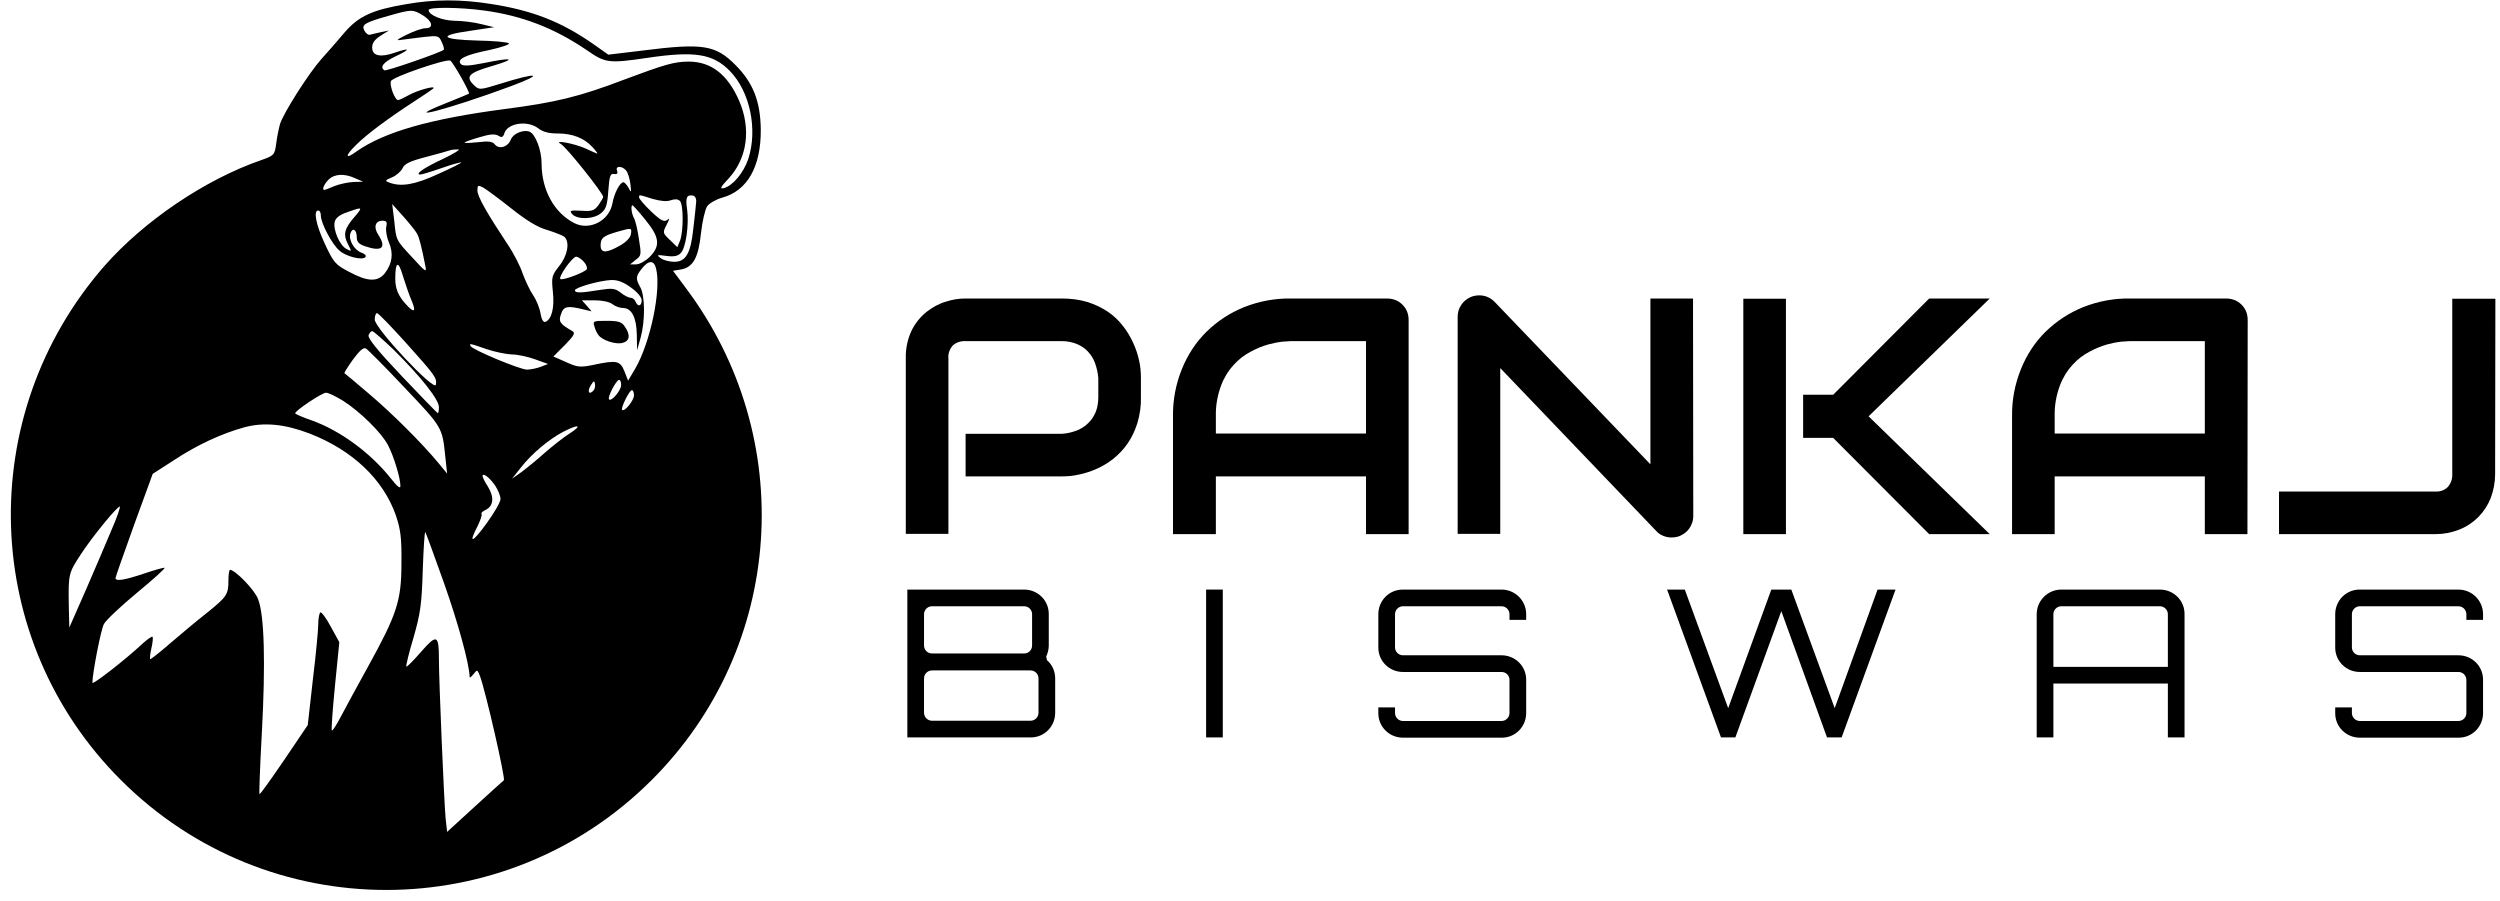
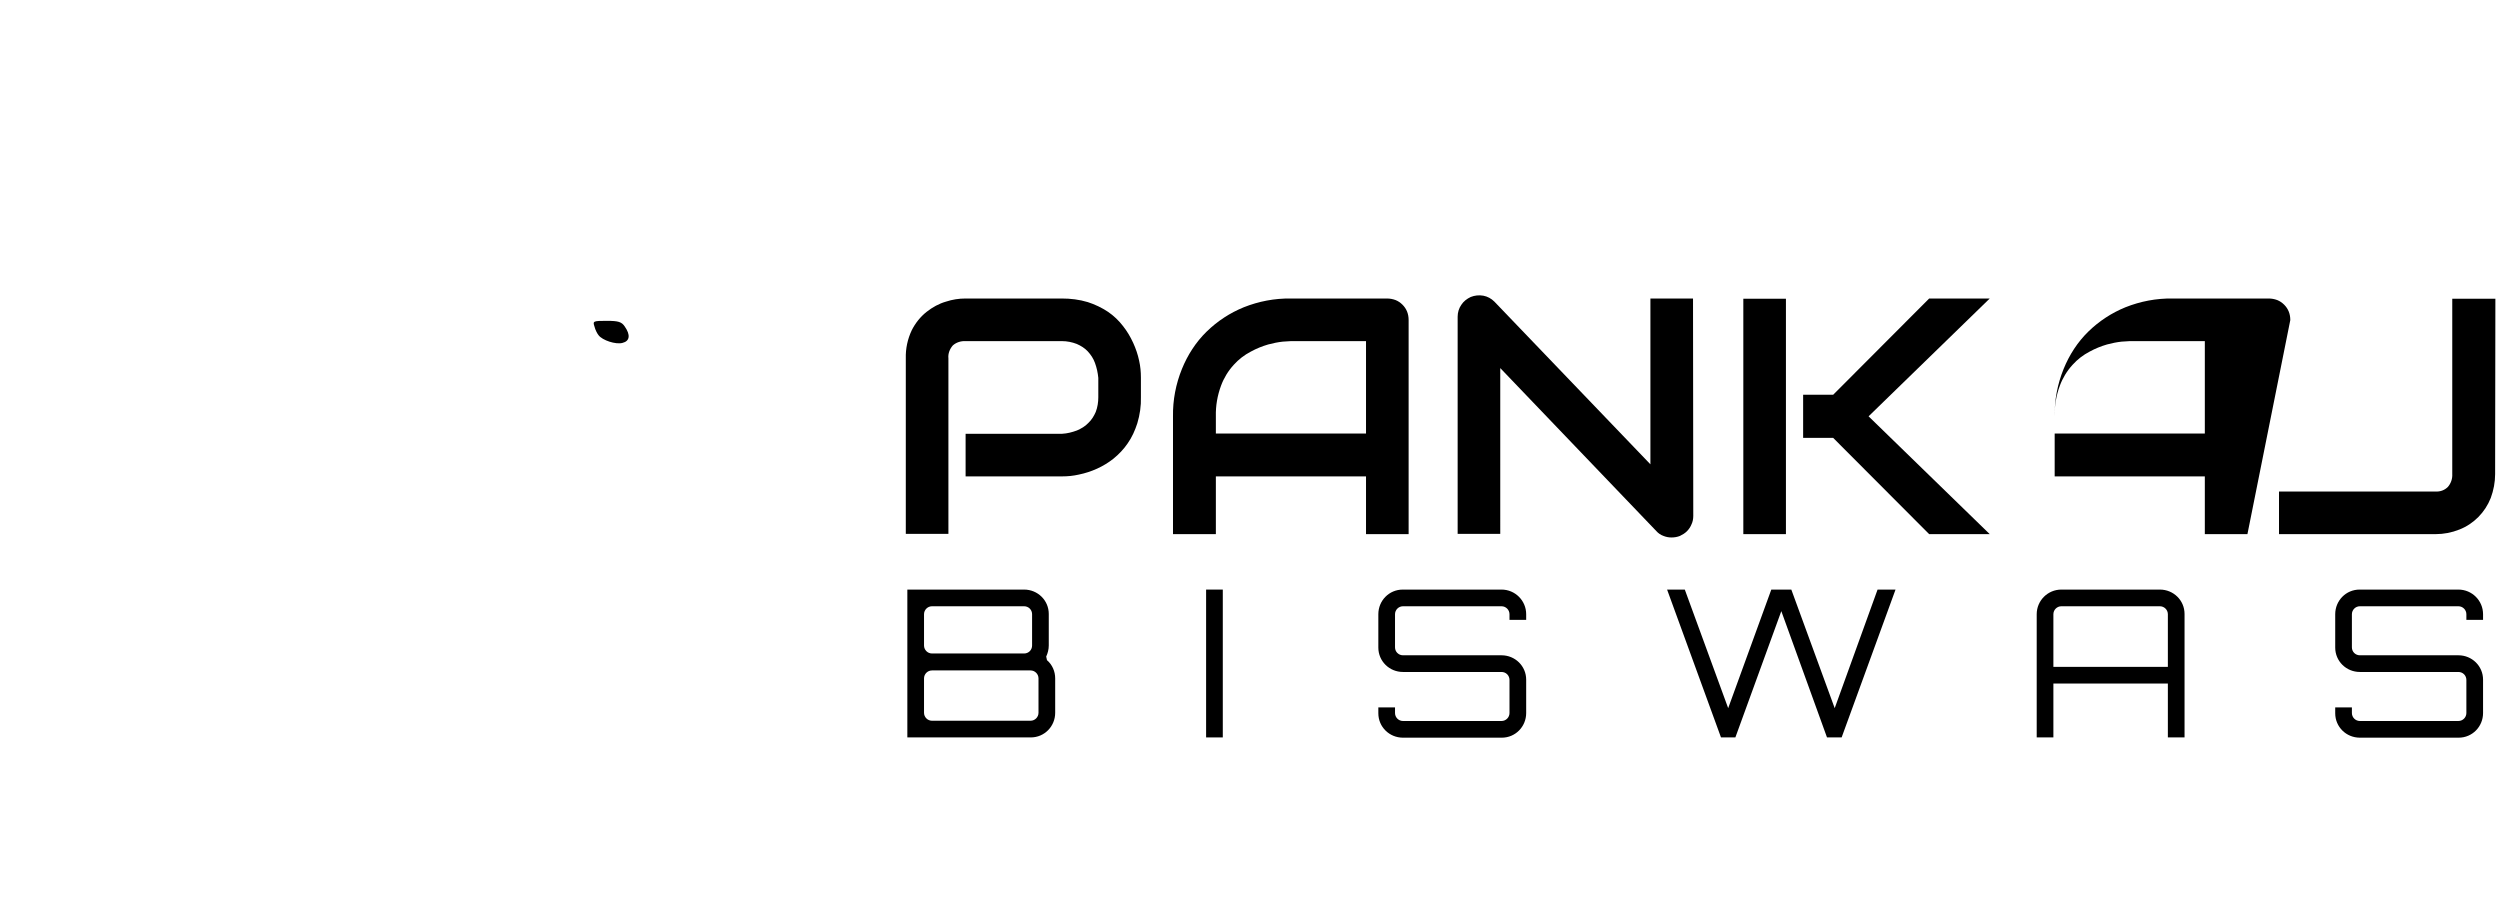
<svg xmlns="http://www.w3.org/2000/svg" version="1.1" id="Layer_1" x="0px" y="0px" viewBox="0 0 974 351" style="enable-background:new 0 0 974 351;" xml:space="preserve">
  <g transform="translate(0,351) scale(0.1,-0.1)">
-     <path d="M1584,3494c-133-22-187-47-242-111c-26-31-66-77-89-102c-50-56-148-210-162-254c-5-18-12-52-15-77c-6-44-8-46-59-64   c-219-76-456-237-610-412c-510-584-482-1458,64-2003c571-571,1497-571,2068,0c518,517,573,1334,130,1921l-47,63l30,5   c48,8,69,45,79,141c5,46,16,93,24,105c7,11,34,27,59,34c98,27,151,121,150,265c-1,109-30,183-98,251c-78,79-127,87-363,57l-133-16   l-58,41c-126,88-239,132-402,157C1795,3513,1692,3513,1584,3494z M1886,3469c149-20,274-69,398-153c75-52,85-54,241-31   c183,27,253,15,318-51c79-80,110-229,72-344c-18-53-60-104-95-113c-17-4-13,4,19,38c73,79,88,195,40,304c-45,102-109,151-196,151   c-55,0-93-11-248-69c-178-68-269-90-470-116c-289-38-468-89-576-165c-45-33-46-18-1,26c42,42,126,104,229,171c36,23,68,45,71,48   c13,14-63-7-96-26c-18-10-37-19-41-19c-13,0-34,58-28,74s213,87,231,80c10-4,79-126,73-129c-1-1-42-18-92-38c-187-75,15-22,255,67   c135,50,106,56-43,9c-75-23-80-24-98-7c-38,35-25,50,69,77c98,29,80,35-35,11c-56-11-78-12-87-4c-18,19,16,36,110,55   c46,10,81,22,77,26c-5,5-60,10-122,11c-145,4-157,20-29,38l93,14l-50,12c-27,7-74,13-103,13c-50,1-102,22-102,42   C1670,3483,1792,3482,1886,3469z M1648,3450c37-23,43-50,10-50c-13,0-45-11-73-25c-41-20-44-24-20-20c17,2,56,7,87,11   c55,6,58,5,69-20c7-14,10-28,8-30c-13-11-224-84-231-80c-20,12-4,32,42,54c60,28,60,36-1,15c-57-20-89-13-89,20c0,18,10,31,33,46   l32,20l-30-6c-16-4-36-8-42-10c-7-3-17,4-23,15c-13,24,0,32,96,59C1604,3474,1608,3474,1648,3450z M2097,3010c18-14,41-20,75-20   c59,0,105-18,138-55c14-15,21-26,15-23c-5,2-26,11-45,20c-42,19-127,35-95,17c21-11,165-192,165-206c0-4-9-19-19-33   c-16-21-26-24-67-21c-43,2-46,1-35-13c19-22,83-21,112,3c20,16,25,31,29,88s8,68,22,65c12-2,16,2,12,13c-8,19,19,20,35,1   c7-8,14-31,17-53c4-34,3-36-7-15c-7,12-16,22-20,22c-14,0-36-43-43-82c-12-68-89-108-149-77c-78,40-127,129-127,232   c0,52-24,115-47,124c-24,9-64-7-73-31c-11-29-45-39-62-19c-9,12-25,14-65,9c-29-3-53-4-53-2c0,3,26,12,57,21c42,13,62,14,75,6   s18-6,23,10C1978,3031,2056,3042,2097,3010z M1724,2890c-73-34-110-60-86-60c5,0,42,11,82,25s75,24,77,22c1-2-39-22-90-45   c-91-42-145-51-191-33c-17,6-16,9,11,20c17,7,35,23,41,35c8,18,28,28,94,45c46,12,88,24,93,26c6,2,19,3,30,3S1768,2911,1724,2890z    M1385,2815l30-13l-38-1c-21-1-54-8-74-16c-19-8-37-15-39-15c-11,0-2,22,16,40C1303,2833,1342,2835,1385,2815z M1992,2698   c59-47,103-74,140-84c29-9,59-21,66-26c23-19,14-73-19-114c-29-37-31-42-25-101c7-63-5-107-29-117c-8-3-15,9-19,32   c-3,20-16,53-29,72s-31,58-41,85c-9,28-35,79-59,114c-82,124-117,186-117,209c0,20,2,22,23,11C1895,2772,1944,2736,1992,2698z    M2543,2735c32-9,56-11,71-5c15,5,27,5,35-3c14-14,14-117,1-153l-11-27l-29,28c-28,27-29,28-13,59c12,24,13,28,2,19s-24-3-62,33   c-26,25-47,49-47,55C2490,2752,2486,2753,2543,2735z M2712,2720c-1-14-6-60-11-102c-10-95-29-128-74-128c-18,0-42,6-53,14   c-17,13-15,14,22,9c29-4,45-1,56,11c20,19,33,111,25,170c-7,47-2,58,23,54C2709,2746,2714,2735,2712,2720z M1624,2601   c9-14,18-51,33-126c6-28,2-26-48,29c-68,73-65,68-73,146l-8,65l44-49C1596,2639,1619,2610,1624,2601z M2514,2654   c56-68,60-102,17-145c-16-16-40-29-53-29h-23l22,18c22,16,22,20,12,82c-5,36-14,73-20,82c-9,18-12,48-5,48   C2467,2710,2489,2685,2514,2654z M1382,2666c-40-46-46-69-27-106c16-31,16-31-5-20c-27,14-53,75-46,106c4,15,19,27,48,37   C1413,2705,1415,2704,1382,2666z M1250,2670c0-29,43-111,72-136c26-24,93-40,102-25c4,5-3,12-14,16c-29,9-53,50-45,75   c8,26,25,16,25-15c0-17,8-26,31-34c67-23,86-7,53,44c-20,30-12,55,16,55c16,0,19-5,15-23c-3-12,1-40,10-61c19-44,13-83-16-121   c-28-34-67-33-139,6c-54,28-60,36-94,108c-35,75-46,131-26,131C1246,2690,1250,2681,1250,2670z M2458,2598c-2-14-18-31-43-45   c-53-30-75-30-75,1c0,29,10,37,65,53C2461,2623,2462,2623,2458,2598z M2274,2491c10-11,15-24,12-30c-9-13-95-45-103-38   c-8,9,47,87,62,87C2251,2510,2265,2501,2274,2491z M1604,2338c18-43,10-49-21-15c-31,33-43,62-43,101c0,68,12,73,30,10   C1580,2402,1595,2358,1604,2338z M2556,2464c21-83-22-288-81-390l-28-47l-14,36c-17,42-30,45-123,25c-50-10-60-9-104,11l-50,22   l45,45c36,37,41,47,29,54c-49,28-55,37-44,67c10,30,25,33,89,17l30-7l-19,22l-19,21h50c28,0,58-6,69-15c10-8,29-15,41-15   c34,0,53-37,54-105l1-60l14,50c18,65,17,163-1,195c-19,34-19,43,6,74C2527,2497,2548,2497,2556,2464z M2458,2390c25-18,42-38,42-50   c0-23-15-27-24-5c-3,8-12,15-19,15c-8,0-26,9-39,20c-23,17-32,18-84,10c-73-12-94-12-94-1s96,38,141,40   C2406,2420,2429,2411,2458,2390z M1581,2175c115-128,122-138,117-164c-5-28-238,220-238,254c0,14,4,25,9,25S1524,2238,1581,2175z    M1533,2148c105-104,177-194,177-224c0-13-2-24-4-24s-65,65-140,144c-96,101-134,149-130,160c3,9,10,16,14,16   C1455,2220,1492,2187,1533,2148z M1895,2150c32-11,77-20,99-21c23,0,64-9,91-19l50-18l-28-11c-16-6-40-11-54-11   c-27,0-209,76-219,91C1827,2173,1829,2173,1895,2150z M1578,1998c146-154,145-152,157-268l7-65l-33,40c-65,79-186,199-274,273   c-49,42-91,77-93,78s13,25,33,53c26,35,41,49,51,43C1433,2148,1502,2079,1578,1998z M2311,1987c-17-17-24-1-9,22c11,18,14,19,16,5   C2320,2005,2317,1993,2311,1987z M2420,2010c0-21-38-66-47-56c-8,7,28,76,39,76C2417,2030,2420,2021,2420,2010z M2470,1970   c0-20-37-66-46-57c-7,6,28,77,38,77C2466,1990,2470,1981,2470,1970z M1336,1949c66-42,151-125,176-174c22-42,48-127,48-158   c0-13-12-3-38,30c-79,99-196,185-307,225c-36,12-65,25-65,28c1,11,105,80,120,80C1279,1980,1308,1966,1336,1949z M1206,1821   c168-65,287-179,336-318c19-57,23-87,22-188c0-146-18-199-130-402c-40-72-87-159-105-193c-17-33-34-59-36-56c-3,2,3,81,12,174   l17,170l-33,60c-18,34-37,59-41,56s-8-23-8-44c0-22-9-119-21-217l-20-178l-92-136c-51-75-94-135-96-133s2,108,9,236   c15,277,10,464-15,525c-14,36-89,113-109,113c-3,0-6-18-6-39c0-57-5-65-83-128c-40-31-105-86-146-121c-40-35-75-62-76-60   c-2,2,0,21,5,43s7,42,4,44c-2,3-19-9-37-25c-67-63-197-164-197-154c0,36,33,208,45,229c7,14,65,69,128,121s112,96,108,98   c-4,1-40-9-81-23c-75-25-110-31-110-17c0,4,33,97,72,206l73,200l84,54c88,58,182,102,272,127C1027,1866,1110,1858,1206,1821z    M2219,1821c-24-15-69-51-100-78c-31-28-72-61-90-74l-34-24l34,43c42,54,109,110,164,139C2254,1859,2272,1855,2219,1821z    M1928,1620c12-18,22-42,22-54s-25-55-55-96c-56-77-71-80-34-9c11,23,18,43,15,47c-3,3,4,10,17,16c30,15,33,49,8,90   c-12,18-21,37-21,41C1880,1670,1906,1651,1928,1620z M436,1449c-19-46-64-151-100-234l-66-150l-2,85c-2,123-1,127,46,199   c46,71,147,194,153,187C469,1534,456,1494,436,1449z M1730,1238c55-156,98-312,100-367c0-3,7,3,15,13c14,18,15,18,25-8   c22-59,100-400,93-406c-4-3-56-50-115-104l-106-97l-6,53c-6,68-26,533-26,618c0,98-8,101-70,30c-29-33-54-59-57-57   c-2,3,10,53,28,113c27,94,32,130,36,262c3,84,7,151,10,149C1659,1435,1692,1345,1730,1238z" />
    <path d="M2316,2238c3-13,11-28,16-34c15-20,67-37,93-30c29,7,32,31,9,64c-12,18-25,22-70,22C2311,2260,2309,2259,2316,2238z" />
  </g>
  <path d="M444.5,154.7c0.1,3.4-0.4,6.9-1.4,10.2c-0.9,2.8-2.1,5.5-3.8,7.9c-1.5,2.2-3.4,4.2-5.5,5.9c-3.9,3.1-8.6,5.2-13.5,6.2  c-2.2,0.5-4.3,0.7-6.5,0.7h-37.6V169h37.6c2-0.1,3.9-0.6,5.8-1.3c1.6-0.7,3.2-1.6,4.4-2.9c1.3-1.2,2.2-2.7,2.9-4.3  c0.7-1.8,1-3.8,1-5.7v-7.6c-0.2-2-0.6-3.9-1.3-5.8c-0.6-1.7-1.6-3.2-2.8-4.5c-1.2-1.3-2.7-2.2-4.3-2.9c-1.8-0.7-3.8-1.1-5.8-1.1  h-37.5c-1.8-0.1-3.7,0.5-5,1.7c-1.2,1.4-1.9,3.2-1.7,5V208h-16.6v-68.4c-0.1-3.8,0.7-7.5,2.3-10.9c1.4-2.8,3.4-5.3,5.8-7.2  c2.3-1.8,4.8-3.2,7.6-4c2.4-0.8,5-1.2,7.5-1.2h37.6c3.4,0,6.8,0.4,10.1,1.4c2.8,0.9,5.5,2.2,7.9,3.8c2.2,1.5,4.2,3.4,5.8,5.5  c1.6,2,2.9,4.2,4,6.6c1,2.2,1.8,4.5,2.3,6.9c0.5,2.2,0.7,4.4,0.7,6.6V154.7z" />
  <path d="M548.8,208.1h-16.6v-22.5h-58.5v22.5H457v-45.9c-0.1-6.3,1.1-12.6,3.5-18.5c2.2-5.4,5.4-10.4,9.6-14.5  c4.2-4.1,9.1-7.3,14.5-9.5c5.8-2.3,12-3.5,18.3-3.4h37.5c1.1,0,2.2,0.2,3.3,0.6c1,0.4,1.9,1,2.7,1.8s1.4,1.7,1.8,2.7  c0.4,1,0.6,2.1,0.6,3.3V208.1z M473.7,168.9h58.5v-36H503c-0.5,0-1.6,0.1-3.2,0.2c-1.9,0.2-3.8,0.6-5.7,1.1  c-2.4,0.7-4.6,1.6-6.8,2.8c-2.5,1.3-4.7,3-6.6,5.1c-2.2,2.4-3.9,5.2-5,8.2c-1.4,3.8-2.1,7.8-2,11.9L473.7,168.9z" />
  <path d="M659.7,201c0,1.1-0.2,2.3-0.7,3.3c-0.4,1-1,1.9-1.8,2.7s-1.7,1.3-2.7,1.8c-1,0.4-2.1,0.6-3.3,0.6c-1.1,0-2.1-0.2-3.1-0.6  c-1.1-0.4-2-1-2.8-1.9l-60.8-63.5V208h-16.6v-84.6c0-1.7,0.5-3.3,1.4-4.6c0.9-1.4,2.2-2.4,3.7-3.1c1.5-0.6,3.2-0.8,4.9-0.5  c1.6,0.3,3.1,1.1,4.3,2.3l60.8,63.4v-64.6h16.6L659.7,201z" />
  <path d="M695.8,208.1h-16.6v-91.7h16.6V208.1z M775.2,208.1h-23.6l-37.4-37.5h-11.7v-16.8h11.7l37.4-37.5h23.6L728,162.2  L775.2,208.1z" />
-   <path d="M875.6,208.1H859v-22.5h-58.5v22.5h-16.6v-45.9c-0.1-6.3,1.1-12.6,3.5-18.5c2.2-5.4,5.4-10.4,9.6-14.5  c4.2-4.1,9.1-7.3,14.5-9.5c5.8-2.3,12-3.5,18.3-3.4h37.5c1.1,0,2.2,0.2,3.3,0.6c1,0.4,1.9,1,2.7,1.8s1.4,1.7,1.8,2.7  c0.4,1,0.6,2.1,0.6,3.3L875.6,208.1L875.6,208.1z M800.5,168.9H859v-36h-29.2c-0.5,0-1.6,0.1-3.2,0.2c-1.9,0.2-3.8,0.6-5.7,1.1  c-2.4,0.7-4.6,1.6-6.8,2.8c-2.5,1.3-4.7,3-6.6,5.1c-2.2,2.4-3.9,5.2-5,8.2c-1.4,3.8-2.1,7.8-2,11.9V168.9z" />
+   <path d="M875.6,208.1H859v-22.5h-58.5v22.5v-45.9c-0.1-6.3,1.1-12.6,3.5-18.5c2.2-5.4,5.4-10.4,9.6-14.5  c4.2-4.1,9.1-7.3,14.5-9.5c5.8-2.3,12-3.5,18.3-3.4h37.5c1.1,0,2.2,0.2,3.3,0.6c1,0.4,1.9,1,2.7,1.8s1.4,1.7,1.8,2.7  c0.4,1,0.6,2.1,0.6,3.3L875.6,208.1L875.6,208.1z M800.5,168.9H859v-36h-29.2c-0.5,0-1.6,0.1-3.2,0.2c-1.9,0.2-3.8,0.6-5.7,1.1  c-2.4,0.7-4.6,1.6-6.8,2.8c-2.5,1.3-4.7,3-6.6,5.1c-2.2,2.4-3.9,5.2-5,8.2c-1.4,3.8-2.1,7.8-2,11.9V168.9z" />
  <path d="M972.1,184.7c0,3.2-0.6,6.3-1.7,9.3c-2.2,5.6-6.6,10.1-12.2,12.3c-3,1.2-6.1,1.8-9.3,1.8h-61v-16.6h61  c1.8,0.1,3.5-0.5,4.8-1.8c1.2-1.4,1.8-3.2,1.7-5v-68.3h16.8L972.1,184.7z" />
  <path d="M407.6,255.8l0.3,1.4c2.1,1.8,3.2,4.4,3.2,7.1v13.4c0,5.3-4.2,9.6-9.5,9.6h-0.1h-48v-57.6H399c5.3,0,9.6,4.2,9.6,9.5v0.1  v12.2C408.6,253,408.2,254.5,407.6,255.8z M399,236.2h-35.9c-1.7,0-3.1,1.4-3.1,3.1v12.2c0,1.7,1.4,3.1,3.1,3.1H399  c0.8,0,1.6-0.3,2.2-0.9c0.6-0.6,0.9-1.4,0.9-2.2v-12.2c0-0.8-0.3-1.6-0.9-2.2C400.6,236.5,399.8,236.2,399,236.2z M404.6,277.7  v-13.4c0-1.7-1.4-3.1-3.1-3.1h-38.4c-1.7,0-3.1,1.4-3.1,3.1v13.4c0,1.7,1.4,3.1,3.1,3.1h38.4C403.2,280.8,404.6,279.4,404.6,277.7z" />
  <path d="M469.9,287.3v-57.6h6.5v57.6H469.9z" />
  <path d="M594.6,239.3v2.2h-6.5v-2.2c0-1.7-1.4-3.1-3.1-3.1h-38.4c-1.7,0-3.1,1.4-3.1,3.1v12.9c0,0.8,0.3,1.6,0.9,2.2  c0.6,0.6,1.4,0.9,2.2,0.9H585c5.3,0,9.6,4.2,9.6,9.5v0.1v12.9c0,5.3-4.2,9.6-9.5,9.6H585h-38.4c-5.3,0-9.6-4.2-9.6-9.5v-0.1v-2.2  h6.5v2.2c0,1.7,1.4,3.1,3.1,3.1H585c1.7,0,3.1-1.4,3.1-3.1v-12.9c0-0.8-0.3-1.6-0.9-2.2c-0.6-0.6-1.4-0.9-2.2-0.9h-38.4  c-5.3,0-9.6-4.2-9.6-9.5v-0.1v-12.9c0-5.3,4.2-9.6,9.5-9.6h0.1H585C590.3,229.7,594.6,234,594.6,239.3L594.6,239.3L594.6,239.3z" />
  <path d="M731.5,229.7h7l-21,57.6h-5.7L694,238.1l-17.9,49.2h-5.6l-21-57.6h6.9l16.9,46.2l16.8-46.2h7.8l16.9,46.2L731.5,229.7z" />
  <path d="M803.1,229.7h38.4c5.3,0,9.6,4.2,9.6,9.5v0.1v48h-6.5v-21H800v21h-6.5v-48C793.5,234,797.8,229.7,803.1,229.7L803.1,229.7  L803.1,229.7z M800,259.8h44.6v-20.5c0-1.7-1.4-3.1-3.1-3.1h-38.4c-1.7,0-3.1,1.4-3.1,3.1V259.8z" />
  <path d="M967.4,239.3v2.2h-6.5v-2.2c0-1.7-1.4-3.1-3.1-3.1h-38.4c-1.7,0-3.1,1.4-3.1,3.1v12.9c0,0.8,0.3,1.6,0.9,2.2  c0.6,0.6,1.4,0.9,2.2,0.9h38.4c5.3,0,9.6,4.2,9.6,9.5v0.1v12.9c0,5.3-4.2,9.6-9.5,9.6h-0.1h-38.4c-5.3,0-9.6-4.2-9.6-9.5v-0.1v-2.2  h6.5v2.2c0,1.7,1.4,3.1,3.1,3.1h38.4c1.7,0,3.1-1.4,3.1-3.1v-12.9c0-0.8-0.3-1.6-0.9-2.2c-0.6-0.6-1.4-0.9-2.2-0.9h-38.4  c-5.3,0-9.6-4.2-9.6-9.5v-0.1v-12.9c0-5.3,4.2-9.6,9.5-9.6h0.1h38.4C963.1,229.7,967.4,234,967.4,239.3L967.4,239.3z" />
</svg>